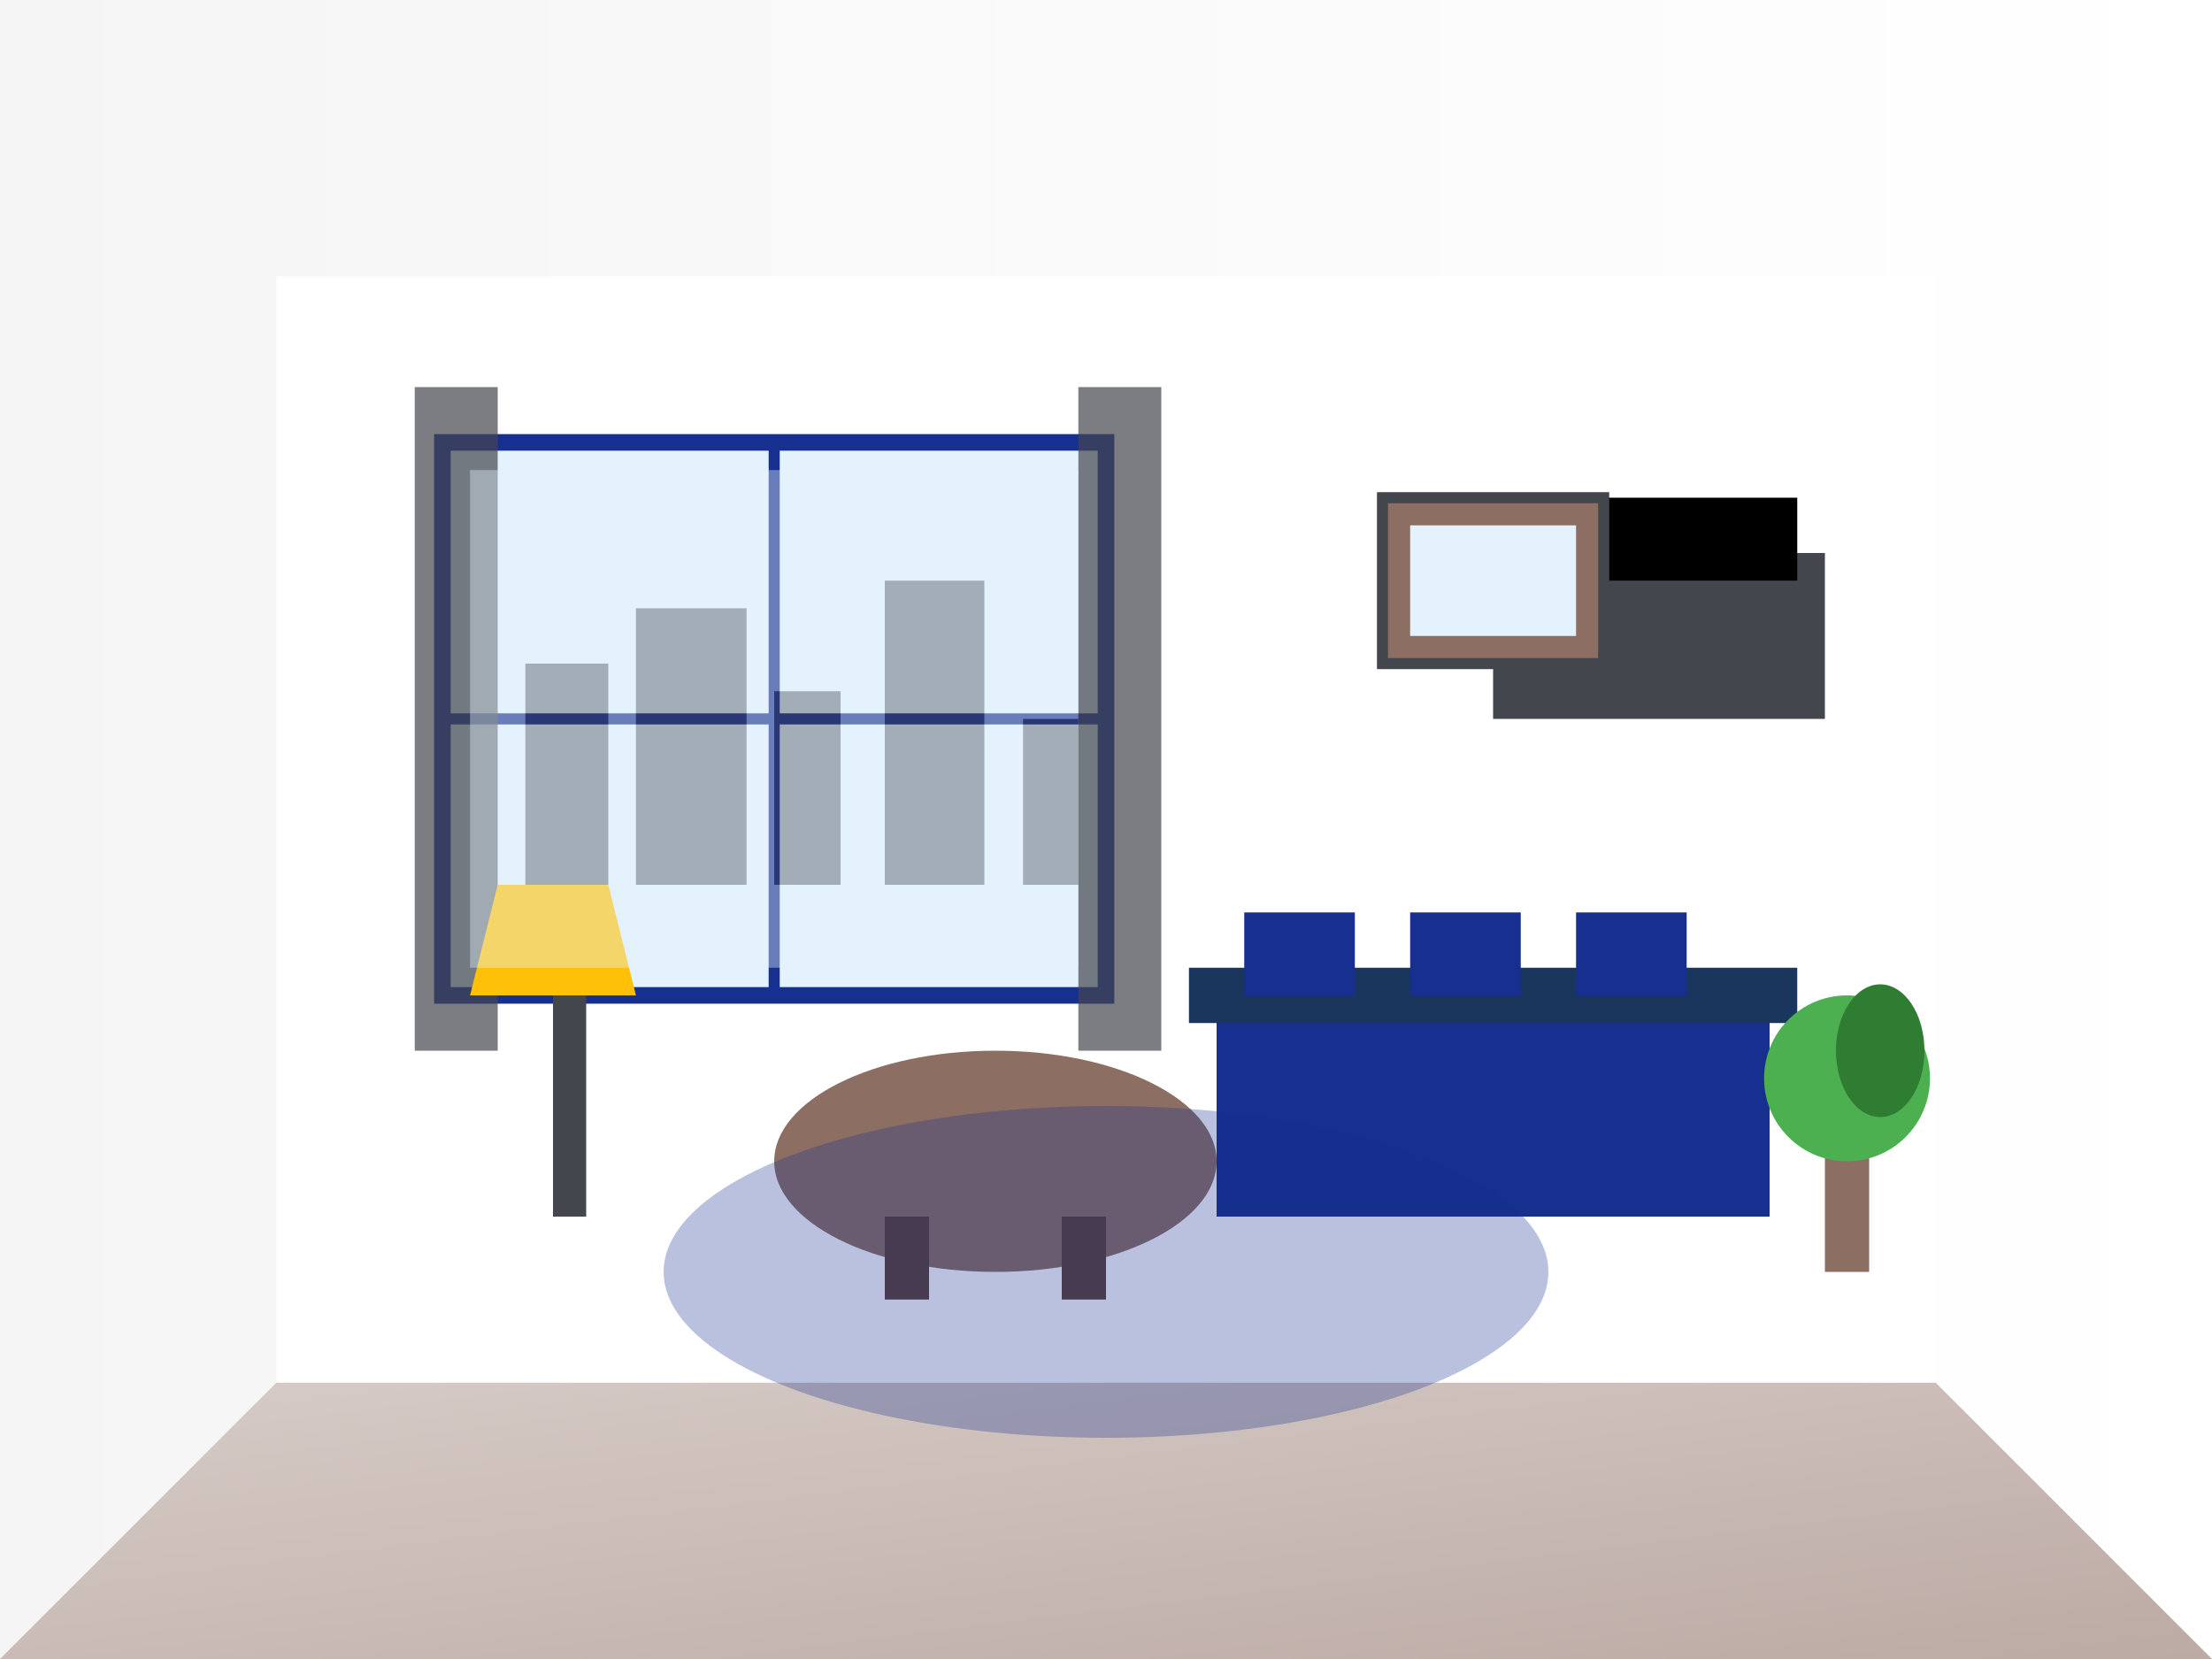
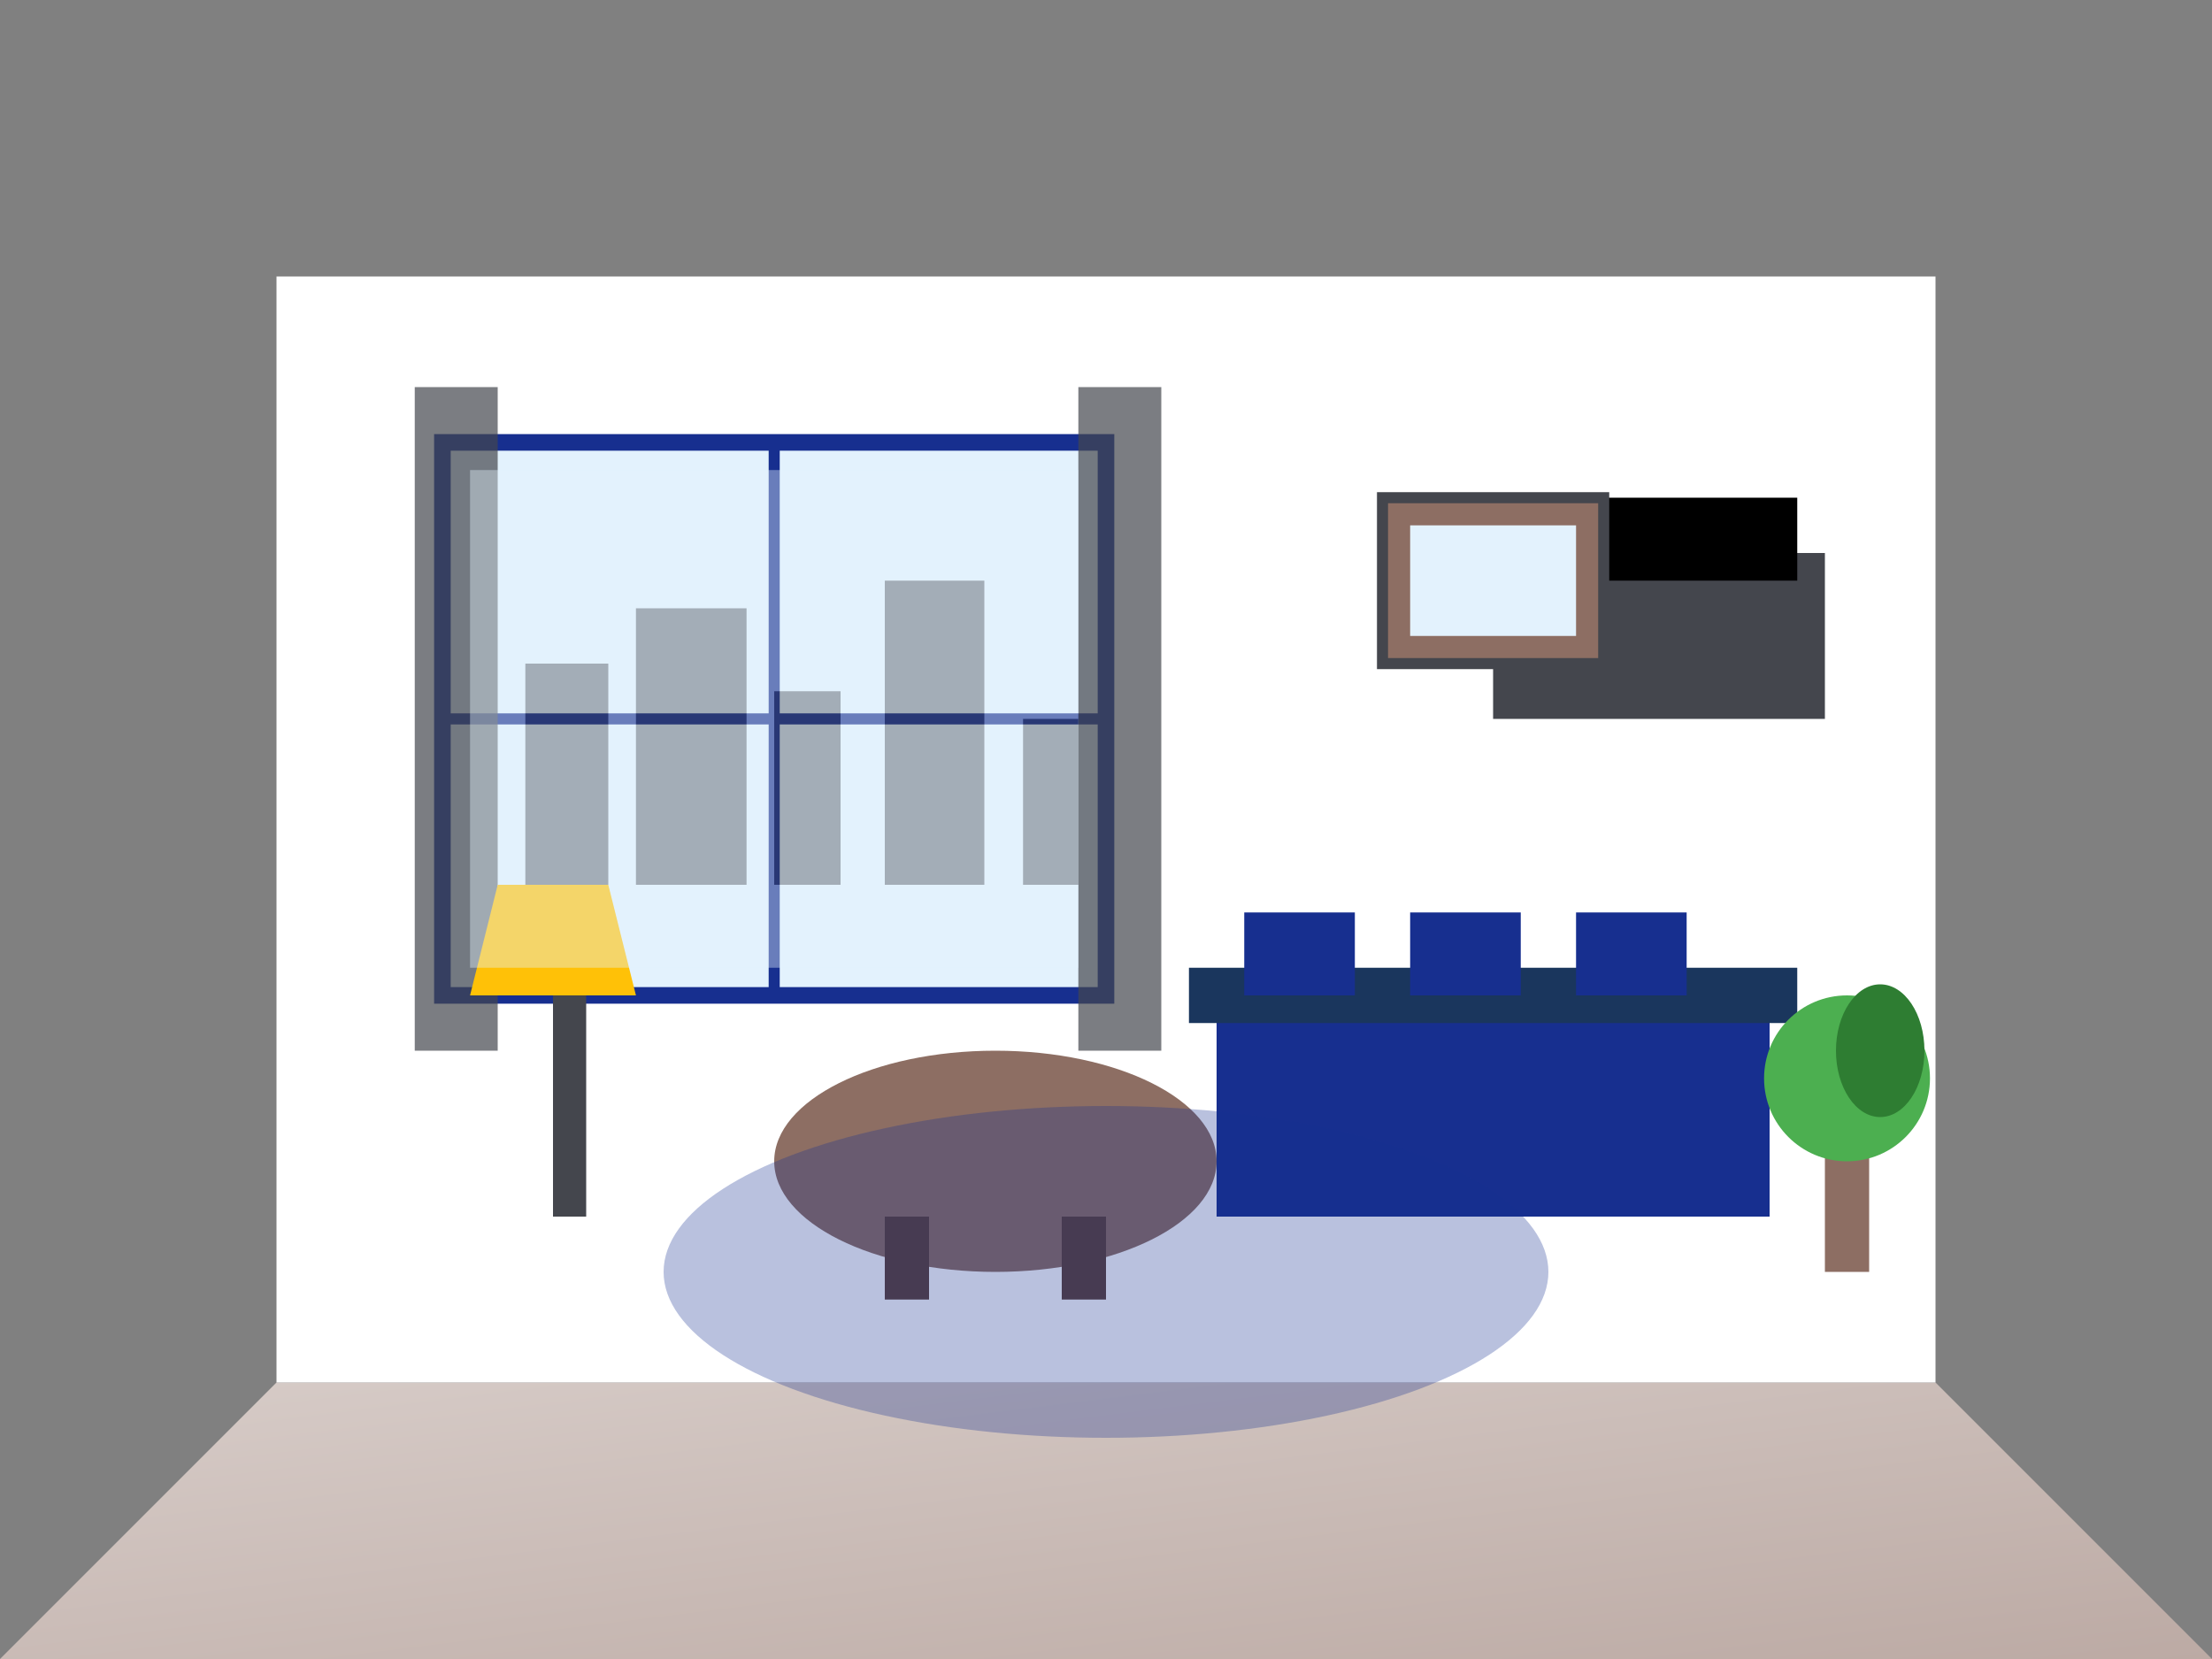
<svg xmlns="http://www.w3.org/2000/svg" width="400" height="300" viewBox="0 0 400 300" fill="none">
  <rect x="0" y="0" width="400" height="300" fill="#808080" stroke="none" />
  <defs>
    <linearGradient id="wallGrad" x1="0%" y1="0%" x2="100%" y2="0%">
      <stop offset="0%" style="stop-color:#f5f5f5" />
      <stop offset="100%" style="stop-color:#ffffff" />
    </linearGradient>
    <linearGradient id="floorGrad" x1="0%" y1="0%" x2="100%" y2="100%">
      <stop offset="0%" style="stop-color:#d7ccc8" />
      <stop offset="100%" style="stop-color:#bcaaa4" />
    </linearGradient>
  </defs>
-   <rect width="400" height="300" fill="url(#wallGrad)" />
  <polygon points="0,300 400,300 350,250 50,250" fill="url(#floorGrad)" />
  <rect x="50" y="50" width="300" height="200" fill="#ffffff" />
  <rect x="80" y="80" width="120" height="100" fill="#e3f2fd" stroke="#172f8f" stroke-width="3" />
  <line x1="140" y1="80" x2="140" y2="180" stroke="#172f8f" stroke-width="2" />
  <line x1="80" y1="130" x2="200" y2="130" stroke="#172f8f" stroke-width="2" />
  <rect x="75" y="70" width="15" height="120" fill="#44464d" opacity="0.7" />
  <rect x="195" y="70" width="15" height="120" fill="#44464d" opacity="0.7" />
  <rect x="220" y="180" width="100" height="40" fill="#172f8f" />
  <rect x="215" y="175" width="110" height="10" fill="#1a365d" />
  <rect x="225" y="165" width="20" height="15" fill="#172f8f" />
  <rect x="255" y="165" width="20" height="15" fill="#172f8f" />
  <rect x="285" y="165" width="20" height="15" fill="#172f8f" />
  <ellipse cx="180" cy="210" rx="40" ry="20" fill="#8d6e63" />
  <rect x="160" y="220" width="8" height="15" fill="#5d4037" />
  <rect x="192" y="220" width="8" height="15" fill="#5d4037" />
  <rect x="270" y="100" width="60" height="30" fill="#44464d" />
  <rect x="275" y="90" width="50" height="15" fill="#000000" />
  <rect x="330" y="200" width="8" height="30" fill="#8d6e63" />
  <circle cx="334" cy="195" r="15" fill="#4caf50" />
  <ellipse cx="340" cy="190" rx="8" ry="12" fill="#2e7d32" />
  <rect x="100" y="180" width="6" height="40" fill="#44464d" />
  <polygon points="85,180 115,180 110,160 90,160" fill="#ffc107" />
  <rect x="250" y="90" width="40" height="30" fill="#8d6e63" stroke="#44464d" stroke-width="2" />
  <rect x="255" y="95" width="30" height="20" fill="#e3f2fd" />
  <ellipse cx="200" cy="230" rx="80" ry="30" fill="#172f8f" opacity="0.3" />
  <g opacity="0.4">
    <rect x="85" y="85" width="110" height="90" fill="#e3f2fd" />
    <rect x="95" y="120" width="15" height="40" fill="#44464d" />
    <rect x="115" y="110" width="20" height="50" fill="#44464d" />
    <rect x="140" y="125" width="12" height="35" fill="#44464d" />
    <rect x="160" y="105" width="18" height="55" fill="#44464d" />
    <rect x="185" y="130" width="10" height="30" fill="#44464d" />
  </g>
</svg>